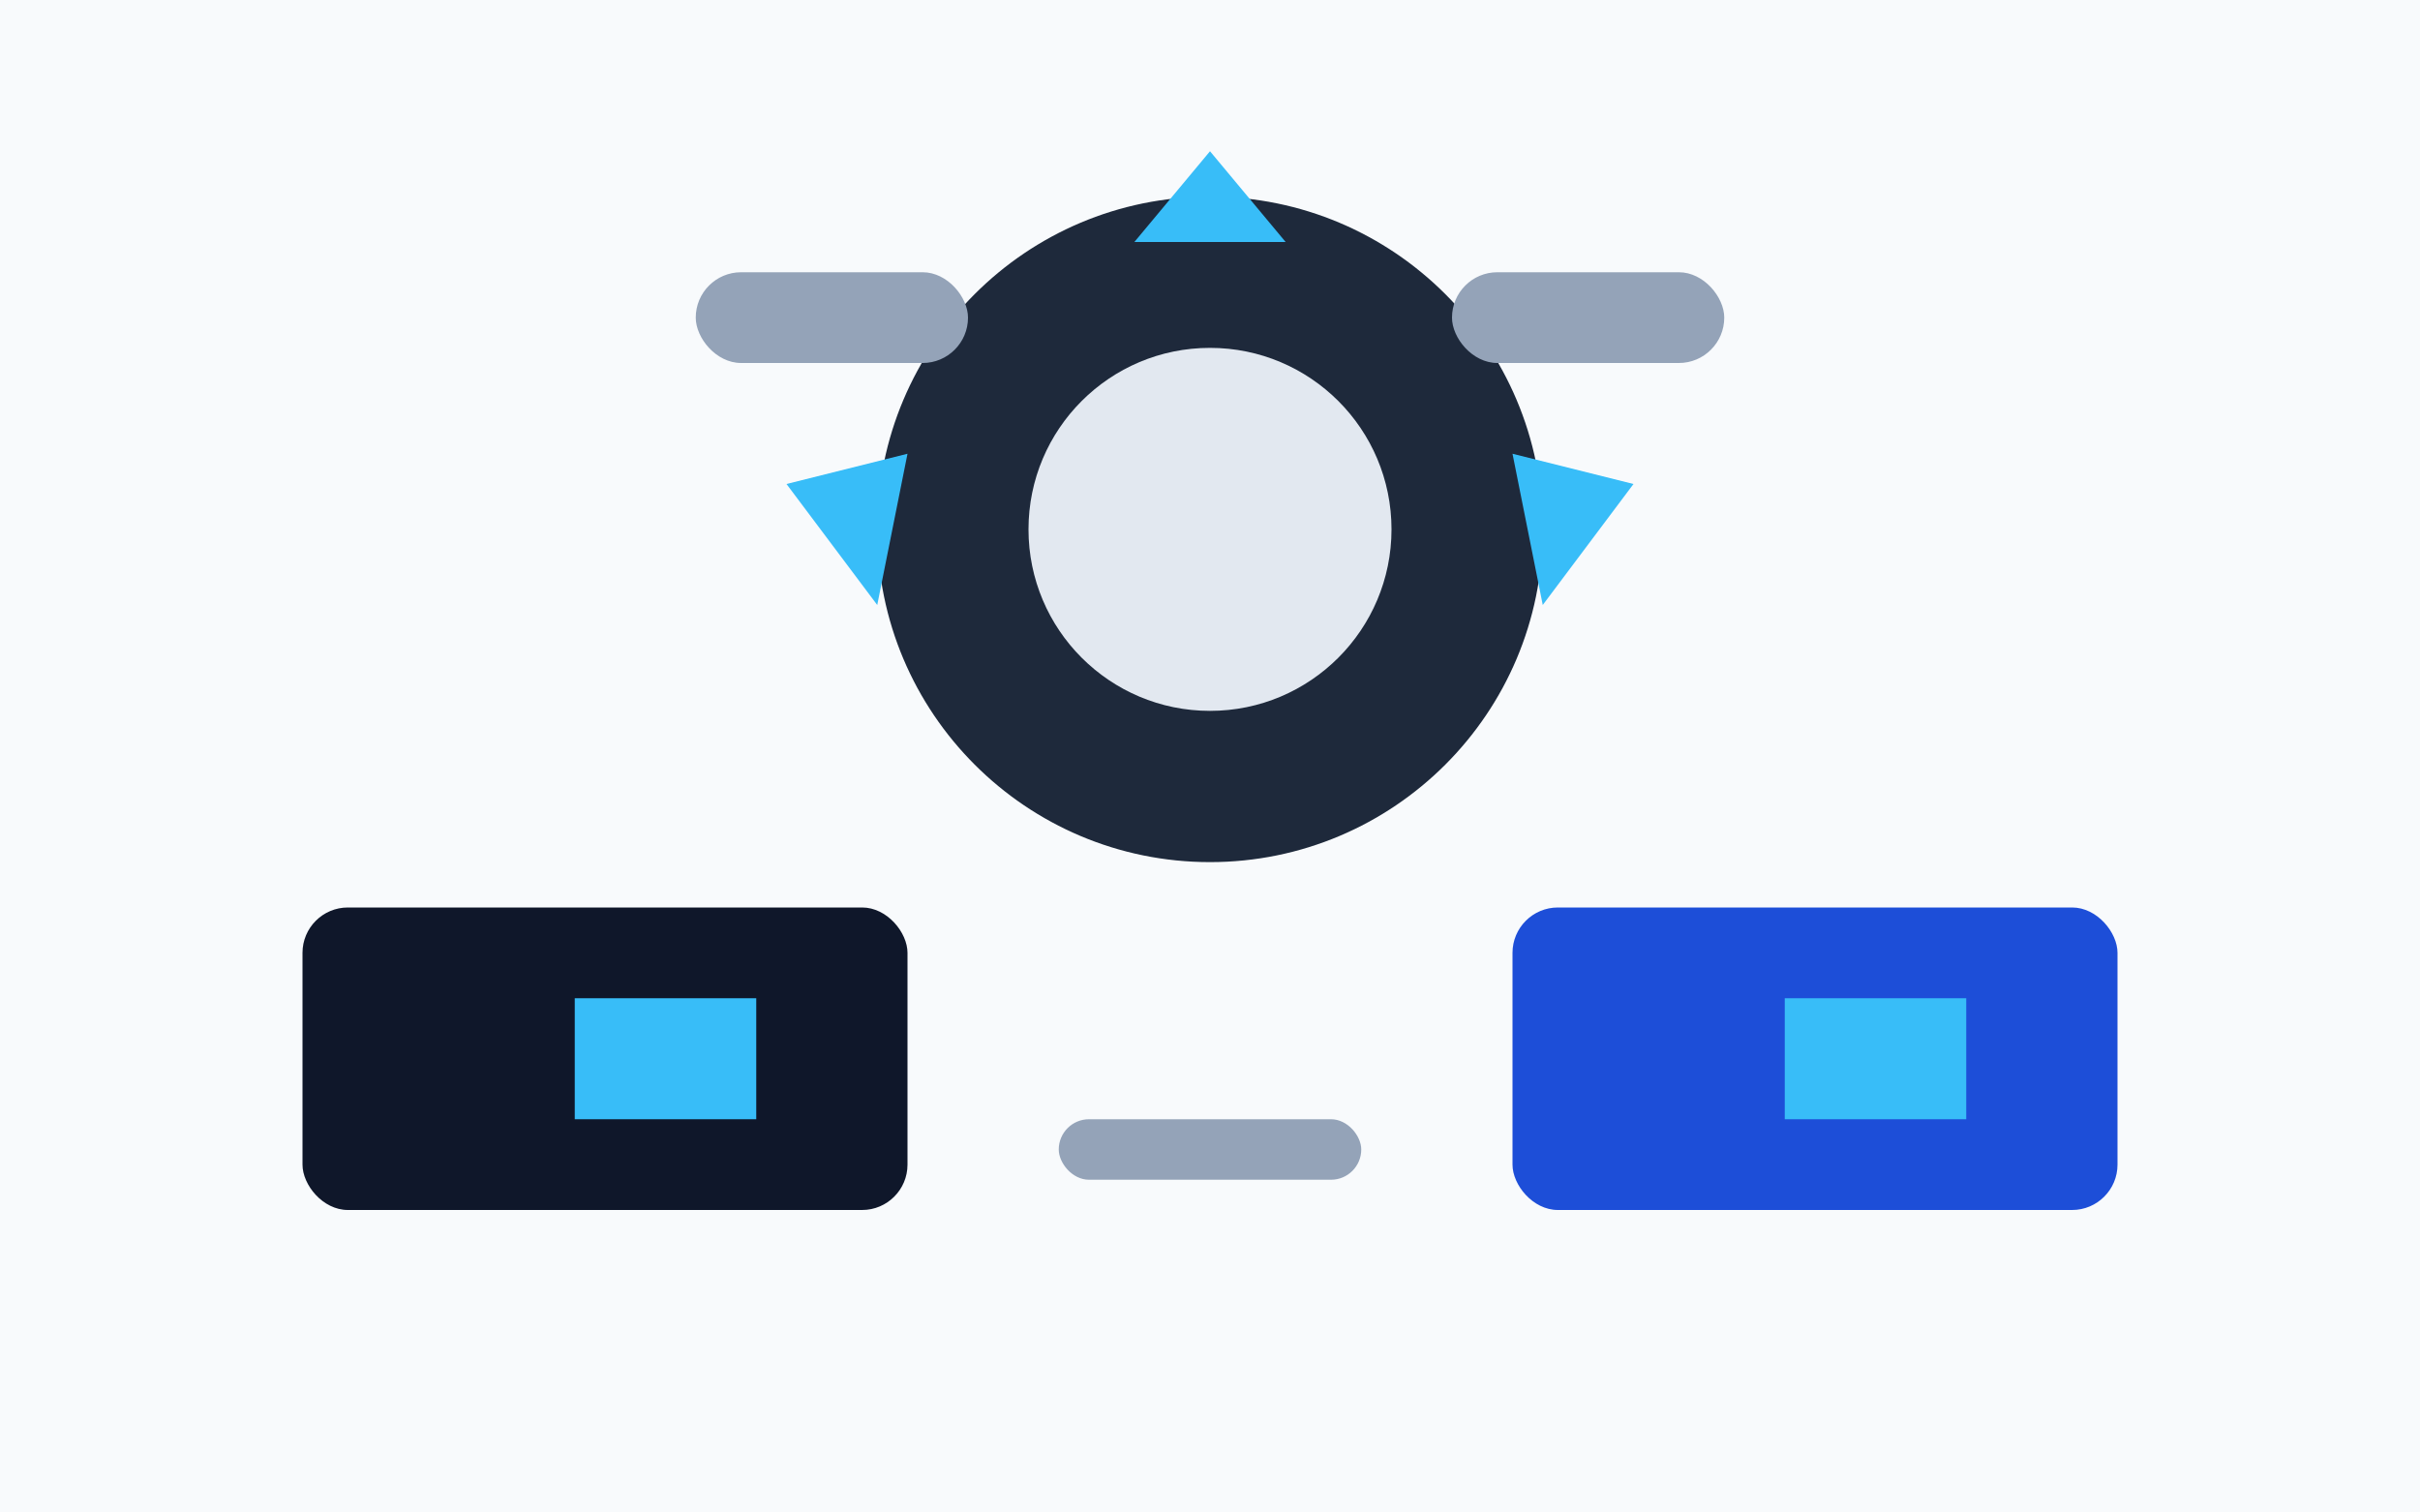
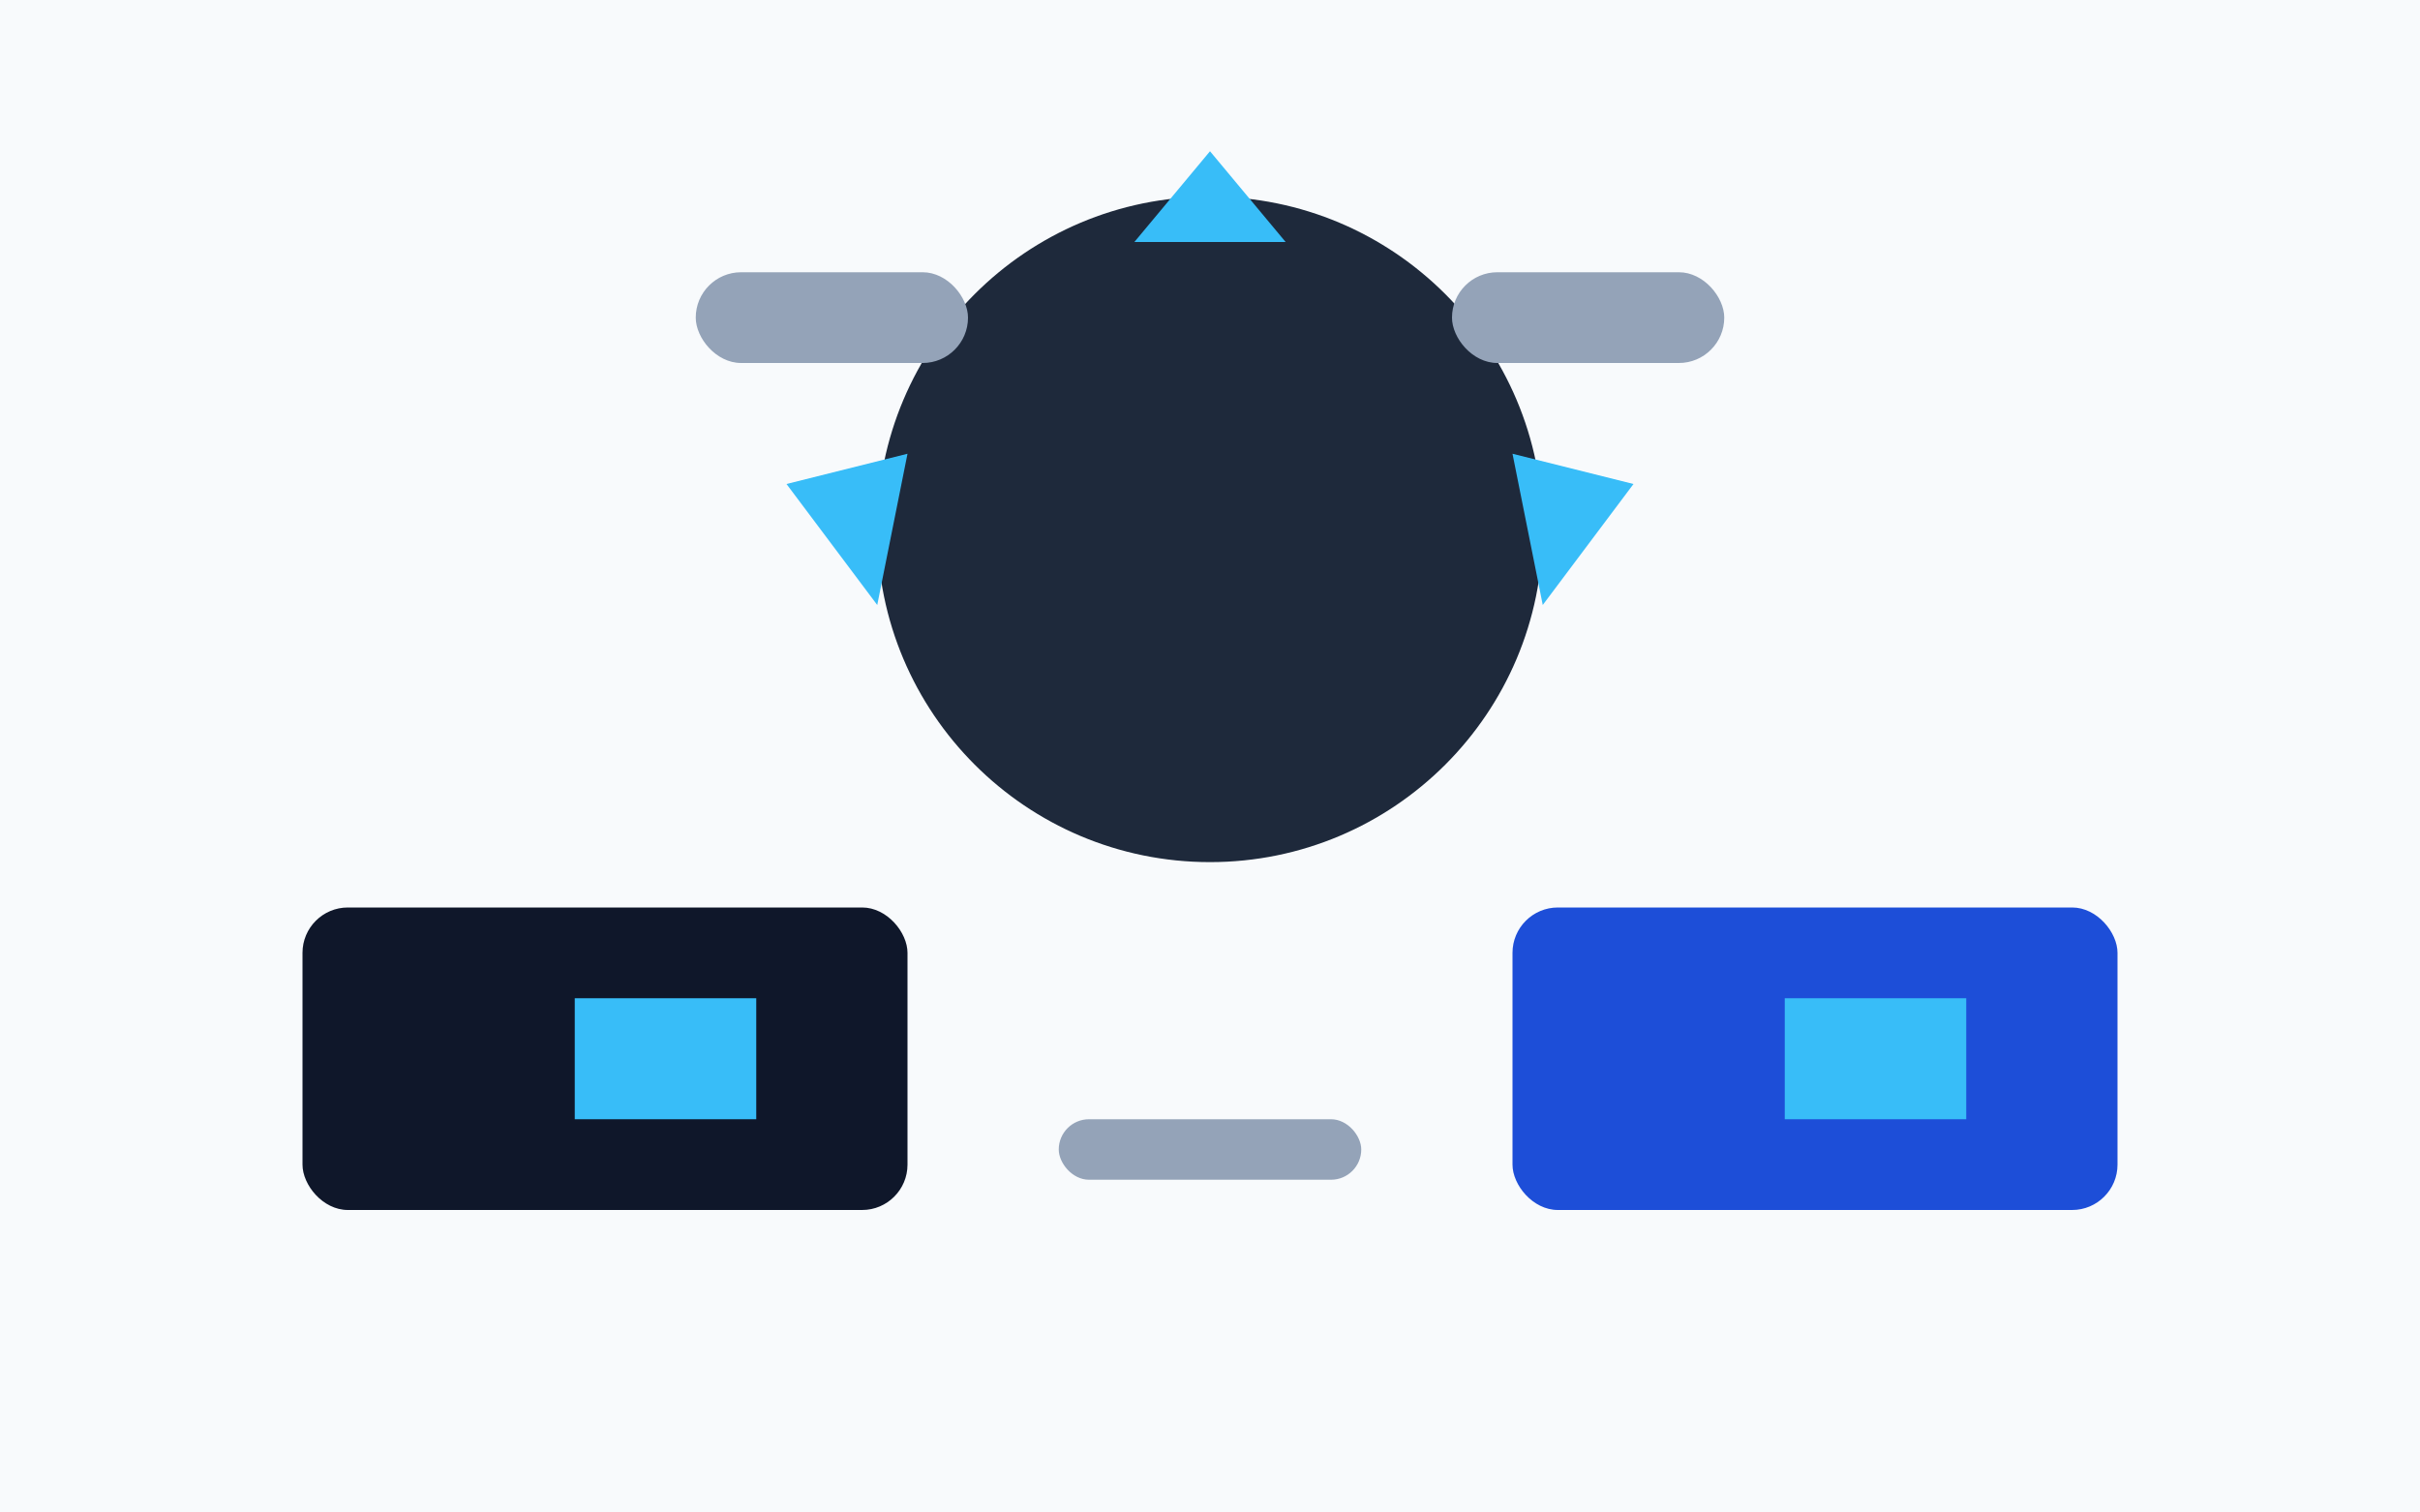
<svg xmlns="http://www.w3.org/2000/svg" width="320" height="200" viewBox="0 0 320 200">
  <rect width="320" height="200" fill="#f8fafc" />
  <rect x="40" y="120" width="80" height="40" rx="6" fill="#0f172a" />
  <rect x="200" y="120" width="80" height="40" rx="6" fill="#1d4ed8" />
  <circle cx="160" cy="70" r="44" fill="#1e293b" />
-   <circle cx="160" cy="70" r="24" fill="#e2e8f0" />
  <path d="M160 20 L170 32 L150 32 Z" fill="#38bdf8" />
  <path d="M200 60 L216 64 L204 80 Z" fill="#38bdf8" />
-   <path d="M120 60 L104 64 L116 80 Z" fill="#38bdf8" />
+   <path d="M120 60 L104 64 L116 80 " fill="#38bdf8" />
  <rect x="76" y="132" width="24" height="16" fill="#38bdf8" />
  <rect x="236" y="132" width="24" height="16" fill="#38bdf8" />
  <rect x="140" y="148" width="40" height="8" rx="4" fill="#94a3b8" />
  <rect x="192" y="36" width="36" height="12" rx="6" fill="#94a3b8" />
  <rect x="92" y="36" width="36" height="12" rx="6" fill="#94a3b8" />
</svg>